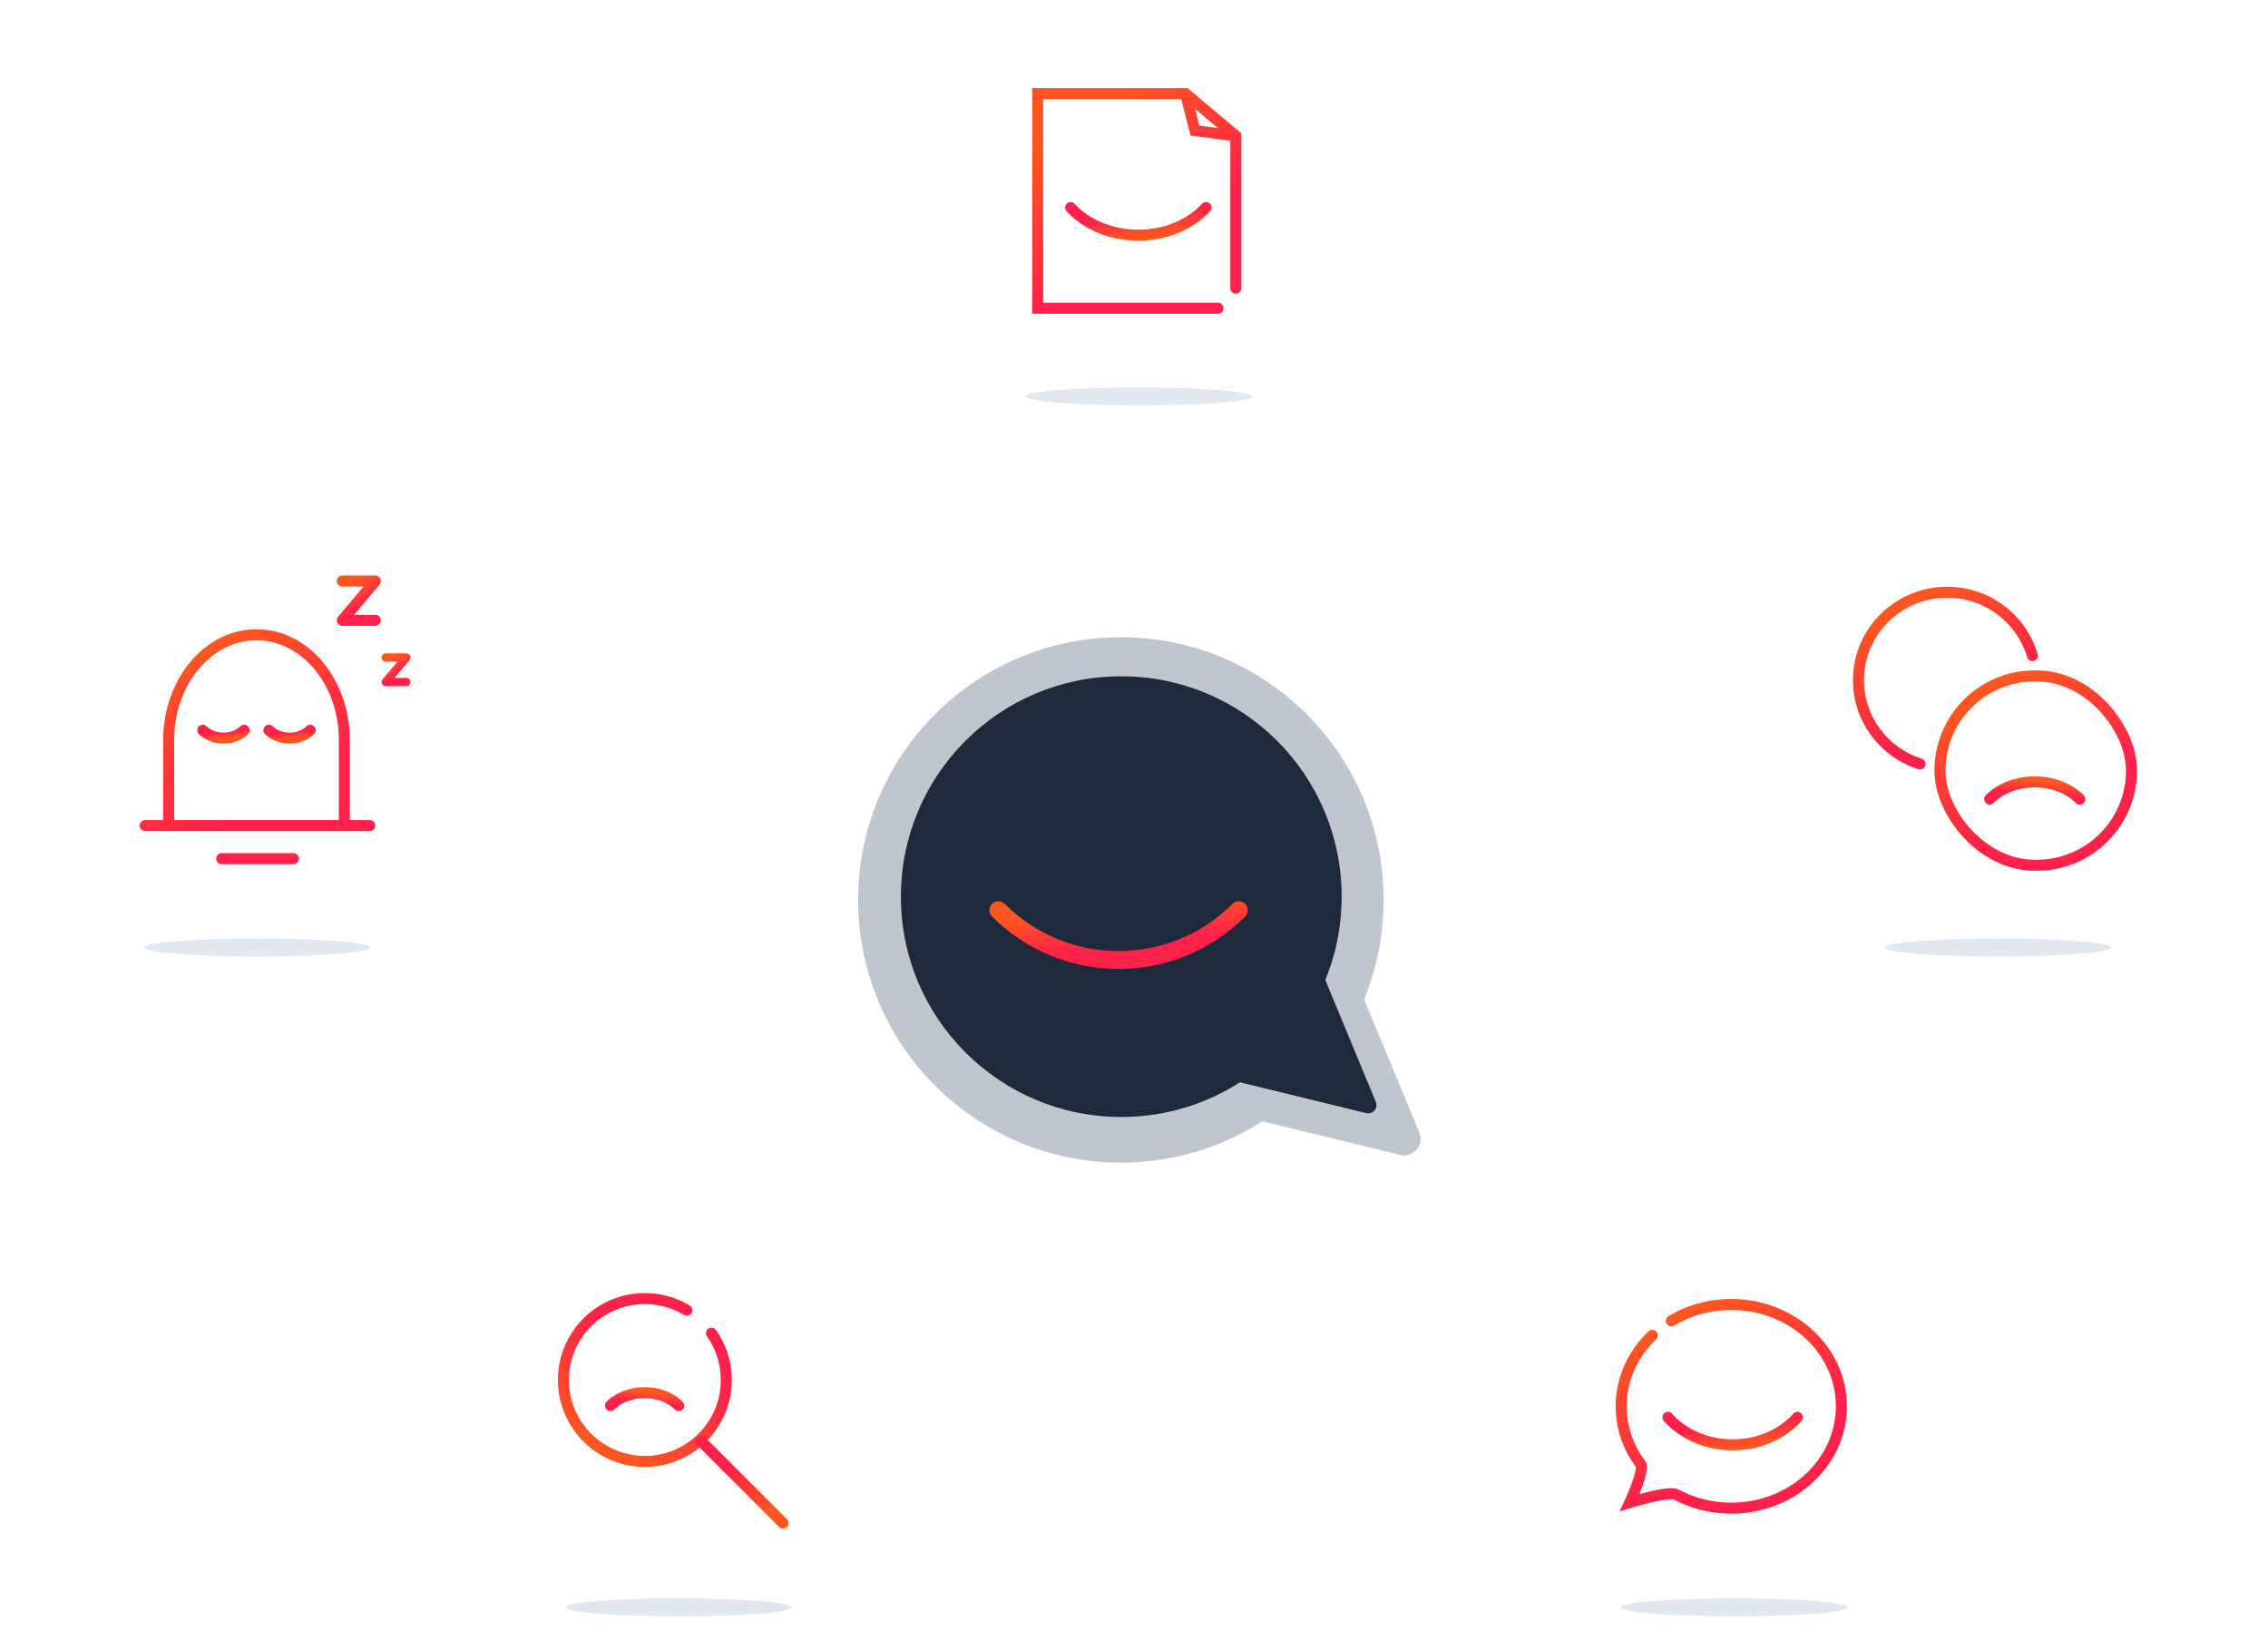
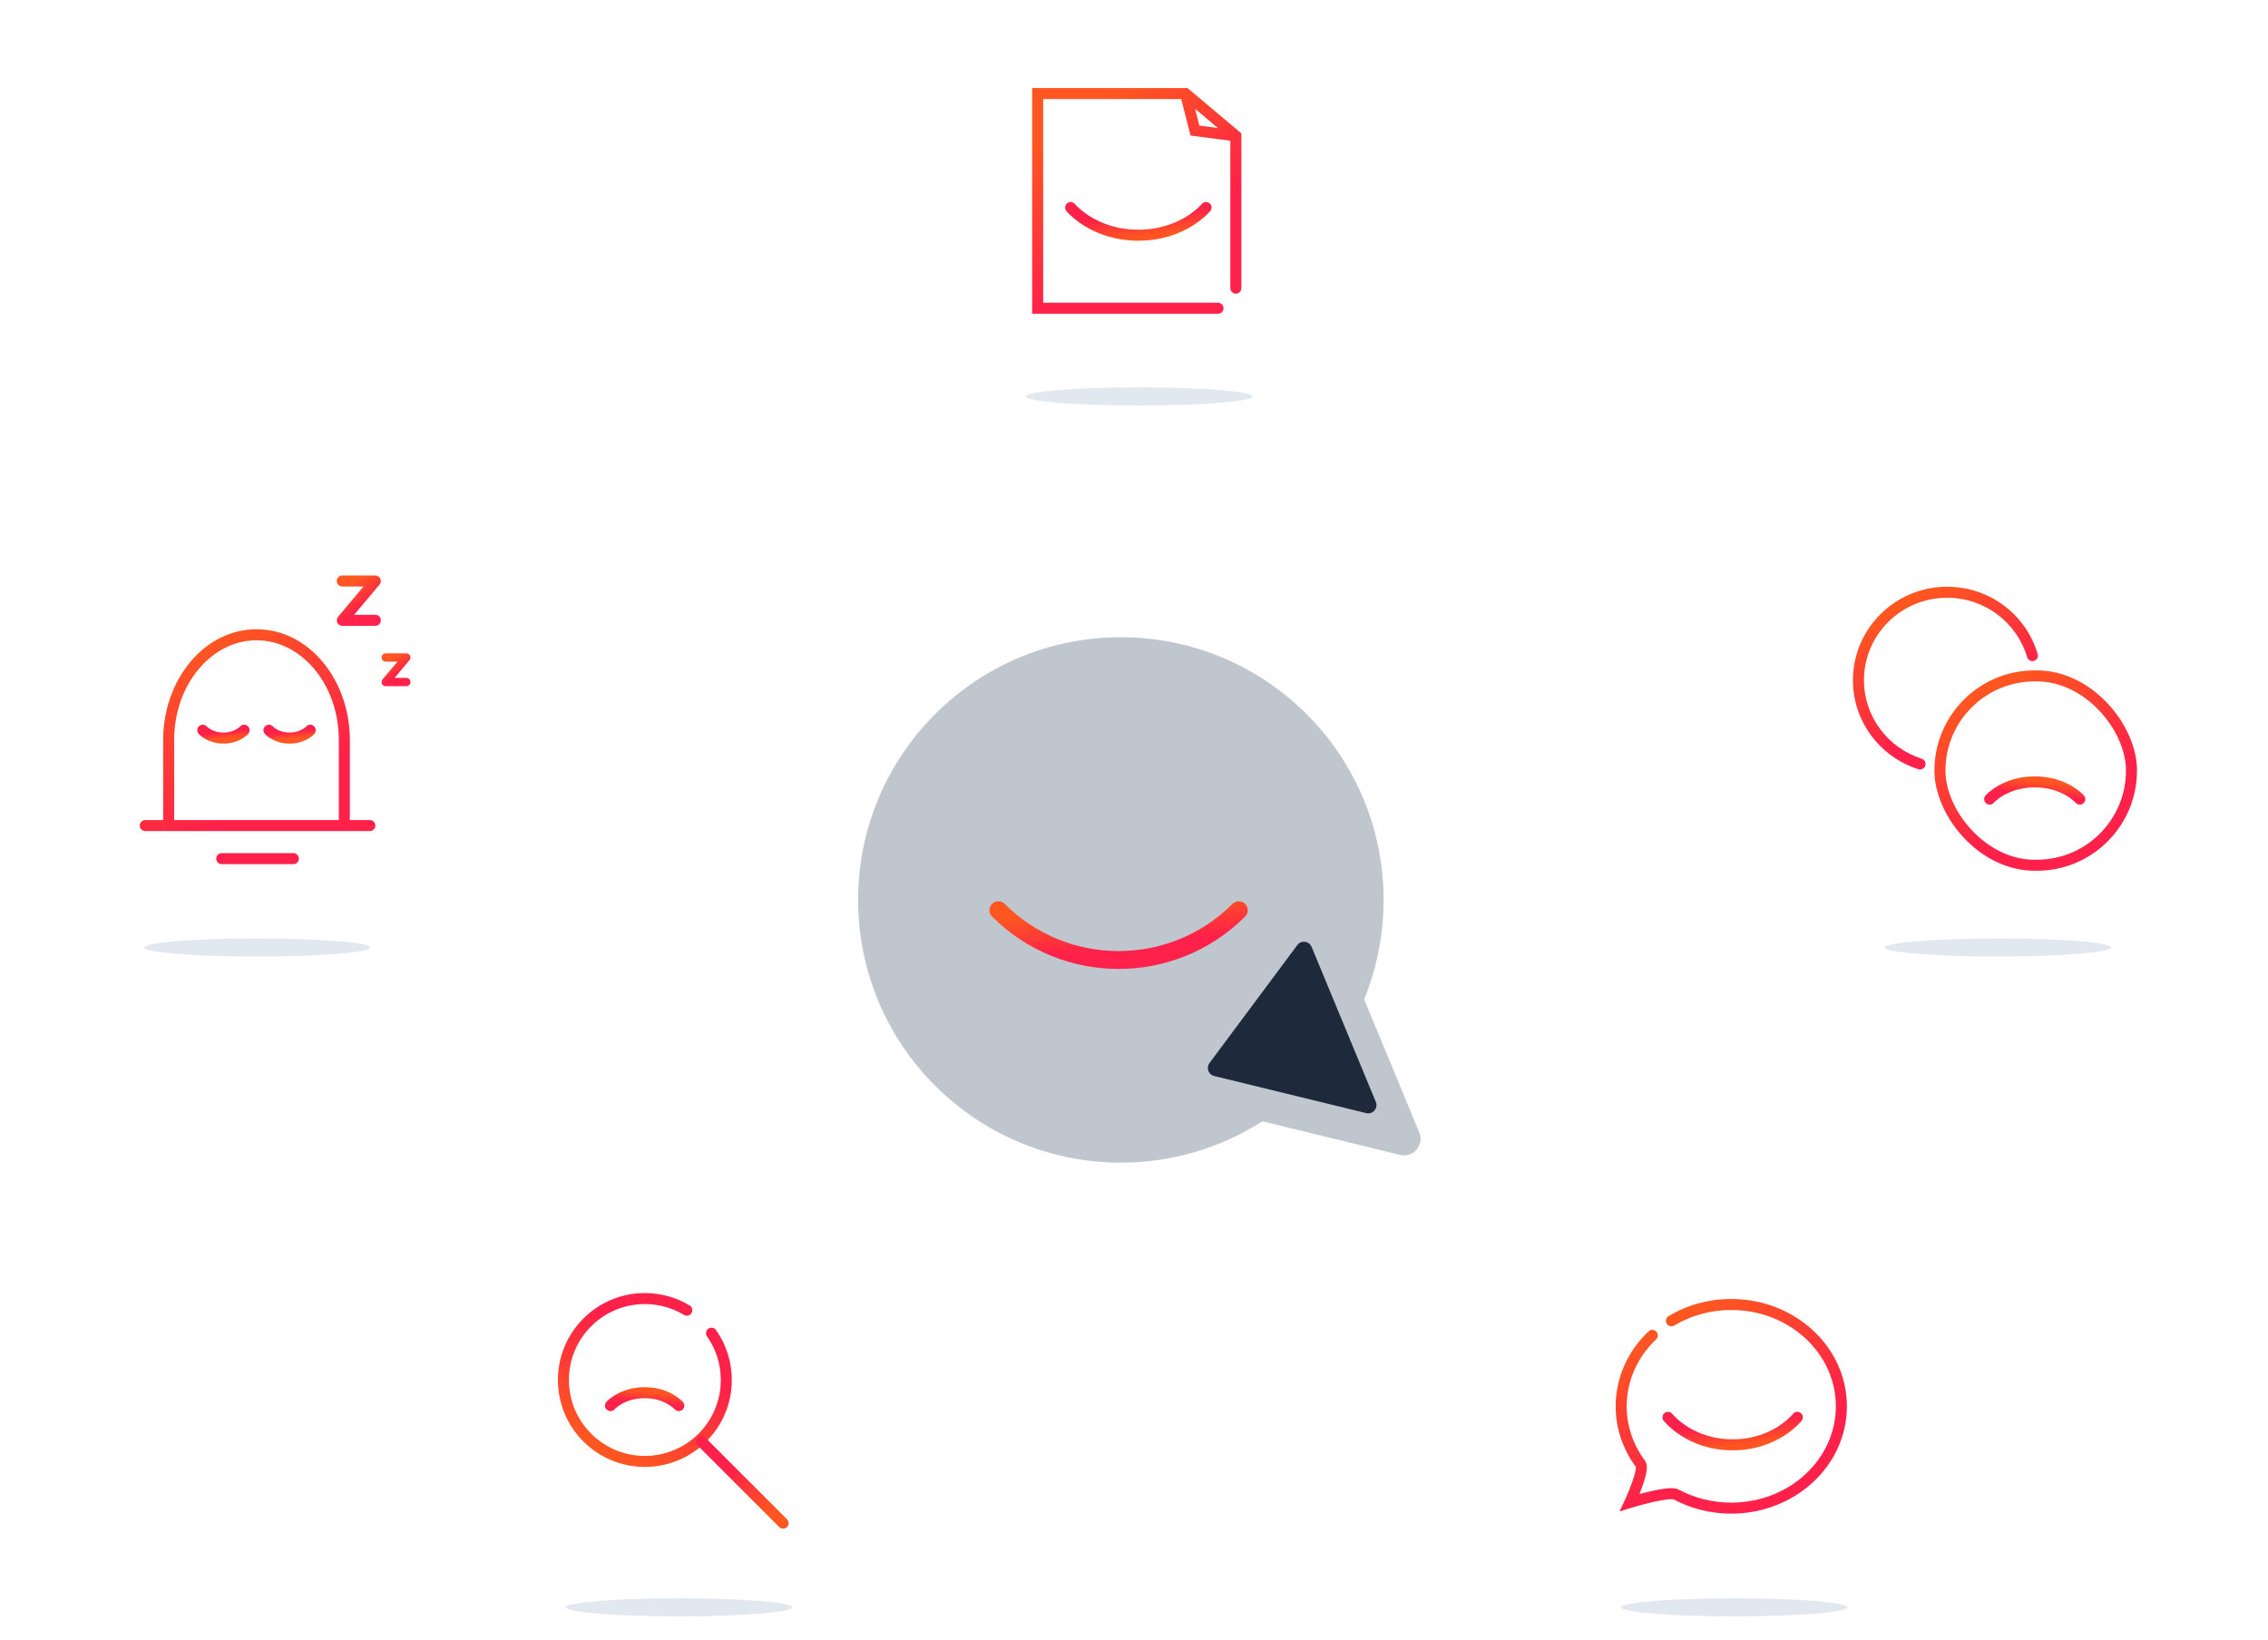
<svg xmlns="http://www.w3.org/2000/svg" width="824" height="596" viewBox="0 0 824 596" fill="none">
  <ellipse cx="246.697" cy="584.048" rx="41.096" ry="3.286" fill="#E2E8F0" />
  <path d="M258.495 484.422C261.885 489.235 263.875 495.104 263.875 501.438C263.875 517.779 250.628 531.026 234.287 531.026C217.946 531.026 204.699 517.779 204.699 501.438C204.699 485.097 217.946 471.85 234.287 471.85C239.862 471.85 245.078 473.392 249.529 476.073" stroke="url(#paint0_linear_2237_22312)" stroke-width="4" stroke-linecap="round" stroke-linejoin="round" />
  <path d="M254.908 523.853L284.496 553.441" stroke="url(#paint1_linear_2237_22312)" stroke-width="4" stroke-linecap="round" stroke-linejoin="round" />
  <path d="M246.609 510.743C246.609 510.743 242.474 506.049 234.204 506.049C225.933 506.049 221.798 510.743 221.798 510.743" stroke="url(#paint2_linear_2237_22312)" stroke-width="4" stroke-linecap="round" />
  <path d="M609 543.05L609.944 541.287L609 543.05ZM596.045 531.976L594.441 533.172L596.045 531.976ZM592.125 545.961L590.312 545.117L588.412 549.198L592.714 547.872L592.125 545.961ZM601.694 486.662C602.494 485.9 602.525 484.634 601.764 483.834C601.002 483.034 599.736 483.003 598.936 483.764L601.694 486.662ZM606.22 478.228C605.273 478.797 604.967 480.025 605.535 480.972C606.104 481.919 607.333 482.226 608.28 481.657L606.22 478.228ZM667 511C667 530.186 650.137 546 629 546V550C652.046 550 671 532.683 671 511H667ZM629 476C650.137 476 667 491.814 667 511H671C671 489.317 652.046 472 629 472V476ZM629 546C622.046 546 615.539 544.281 609.944 541.287L608.056 544.813C614.228 548.116 621.383 550 629 550V546ZM597.648 530.781C593.447 525.144 591 518.332 591 511H587C587 519.245 589.756 526.886 594.441 533.172L597.648 530.781ZM609.944 541.287C609.182 540.879 608.278 540.781 607.556 540.758C606.77 540.734 605.885 540.797 604.979 540.905C603.161 541.123 601.054 541.551 599.087 542.013C597.109 542.476 595.224 542.985 593.836 543.376C593.142 543.573 592.569 543.74 592.169 543.859C591.969 543.918 591.812 543.965 591.705 543.998C591.651 544.014 591.609 544.027 591.581 544.036C591.567 544.04 591.556 544.043 591.548 544.046C591.544 544.047 591.541 544.048 591.539 544.048C591.538 544.049 591.537 544.049 591.537 544.049C591.537 544.049 591.536 544.049 591.536 544.049C591.536 544.049 591.536 544.049 592.125 545.961C592.714 547.872 592.714 547.872 592.714 547.872C592.714 547.872 592.714 547.872 592.714 547.872C592.715 547.872 592.715 547.872 592.716 547.871C592.717 547.871 592.719 547.87 592.722 547.869C592.728 547.868 592.738 547.865 592.75 547.861C592.776 547.853 592.814 547.841 592.865 547.826C592.966 547.795 593.115 547.75 593.308 547.693C593.693 547.579 594.248 547.417 594.923 547.226C596.275 546.845 598.099 546.353 600 545.907C601.911 545.459 603.853 545.069 605.454 544.877C606.257 544.781 606.924 544.741 607.433 544.757C608.006 544.774 608.139 544.857 608.056 544.813L609.944 541.287ZM592.125 545.961C593.938 546.804 593.938 546.804 593.938 546.804C593.939 546.804 593.939 546.804 593.939 546.803C593.939 546.803 593.939 546.802 593.94 546.801C593.941 546.799 593.942 546.797 593.943 546.793C593.947 546.787 593.951 546.777 593.956 546.765C593.968 546.741 593.984 546.706 594.005 546.66C594.047 546.569 594.107 546.437 594.183 546.268C594.334 545.931 594.548 545.45 594.799 544.866C595.3 543.702 595.954 542.117 596.561 540.456C597.162 538.81 597.741 537.022 598.063 535.47C598.223 534.698 598.336 533.908 598.334 533.184C598.332 532.532 598.24 531.575 597.648 530.781L594.441 533.172C594.248 532.912 594.333 532.793 594.334 533.198C594.335 533.531 594.279 534.018 594.146 534.657C593.883 535.927 593.382 537.502 592.804 539.084C592.231 540.652 591.607 542.163 591.124 543.286C590.883 543.846 590.679 544.307 590.535 544.627C590.463 544.786 590.406 544.911 590.368 544.994C590.349 545.036 590.335 545.067 590.325 545.088C590.32 545.098 590.317 545.106 590.315 545.111C590.313 545.113 590.313 545.115 590.312 545.116C590.312 545.116 590.312 545.117 590.312 545.117C590.312 545.117 590.312 545.117 590.312 545.117C590.312 545.117 590.312 545.117 592.125 545.961ZM591 511C591 501.566 595.053 492.981 601.694 486.662L598.936 483.764C591.571 490.773 587 500.379 587 511H591ZM608.28 481.657C614.232 478.084 621.345 476 629 476V472C620.615 472 612.79 474.283 606.22 478.228L608.28 481.657Z" fill="url(#paint3_linear_2237_22312)" />
  <path d="M653 515C653 515 645.167 525 629.5 525C613.833 525 606 515 606 515" stroke="url(#paint4_linear_2237_22312)" stroke-width="4" stroke-linecap="round" />
  <ellipse cx="630.096" cy="584.048" rx="41.096" ry="3.286" fill="#E2E8F0" />
  <ellipse cx="93.494" cy="344.286" rx="41.096" ry="3.286" fill="#E2E8F0" />
  <path d="M88.688 265.334C88.688 265.334 86.184 268.194 81.178 268.194C76.172 268.194 73.669 265.334 73.669 265.334" stroke="url(#paint5_linear_2237_22312)" stroke-width="4" stroke-linecap="round" />
  <path d="M112.719 265.334C112.719 265.334 110.216 268.194 105.21 268.194C100.204 268.194 97.701 265.334 97.701 265.334" stroke="url(#paint6_linear_2237_22312)" stroke-width="4" stroke-linecap="round" />
  <path fill-rule="evenodd" clip-rule="evenodd" d="M93.191 232.649C77.092 232.649 63.441 248.353 63.279 268.586C63.279 268.585 63.279 268.602 63.279 268.638L63.279 268.931L63.279 269.908L63.279 273.357L63.278 283.776L63.278 297.985H123.105L123.105 283.776L123.104 273.357L123.104 269.908L123.104 268.931L123.104 268.636L123.104 268.586C122.942 248.353 109.291 232.649 93.191 232.649ZM59.279 268.554C59.278 268.675 59.278 292.751 59.278 297.985H52.766C51.661 297.985 50.766 298.881 50.766 299.985C50.766 301.09 51.661 301.985 52.766 301.985H134.37C135.474 301.985 136.37 301.09 136.37 299.985C136.37 298.881 135.474 297.985 134.37 297.985H127.105C127.105 292.751 127.105 268.675 127.104 268.554C126.93 246.832 112.134 228.649 93.191 228.649C74.249 228.649 59.453 246.832 59.279 268.554ZM80.553 310C79.448 310 78.553 310.895 78.553 312C78.553 313.105 79.448 314 80.553 314H106.589C107.694 314 108.589 313.105 108.589 312C108.589 310.895 107.694 310 106.589 310H80.553Z" fill="url(#paint7_linear_2237_22312)" />
  <path d="M124.355 225.393L122.826 224.104C122.325 224.699 122.214 225.531 122.542 226.236C122.87 226.941 123.578 227.393 124.355 227.393V225.393ZM136.37 227.393C137.475 227.393 138.37 226.497 138.37 225.393C138.37 224.288 137.475 223.393 136.37 223.393V227.393ZM136.37 211.125L137.9 212.413C138.401 211.818 138.512 210.987 138.183 210.282C137.855 209.576 137.148 209.125 136.37 209.125V211.125ZM124.355 209.125C123.251 209.125 122.355 210.021 122.355 211.125C122.355 212.23 123.251 213.125 124.355 213.125V209.125ZM124.355 227.393H136.37V223.393H124.355V227.393ZM125.885 226.681L137.9 212.413L134.84 209.837L122.826 224.104L125.885 226.681ZM136.37 209.125H124.355V213.125H136.37V209.125Z" fill="url(#paint8_linear_2237_22312)" />
  <path d="M140.129 247.826L138.982 246.859C138.606 247.306 138.523 247.929 138.769 248.458C139.015 248.987 139.545 249.326 140.129 249.326V247.826ZM147.638 249.326C148.466 249.326 149.138 248.654 149.138 247.826C149.138 246.997 148.466 246.326 147.638 246.326V249.326ZM147.638 238.909L148.785 239.875C149.161 239.429 149.244 238.805 148.998 238.276C148.752 237.747 148.221 237.409 147.638 237.409V238.909ZM140.129 237.409C139.3 237.409 138.629 238.08 138.629 238.909C138.629 239.737 139.3 240.409 140.129 240.409V237.409ZM140.129 249.326H147.638V246.326H140.129V249.326ZM141.276 248.792L148.785 239.875L146.491 237.942L138.982 246.859L141.276 248.792ZM147.638 237.409H140.129V240.409H147.638V237.409Z" fill="url(#paint9_linear_2237_22312)" />
  <path fill-rule="evenodd" clip-rule="evenodd" d="M495.611 363.121C500.17 351.979 502.683 339.783 502.683 327C502.683 274.282 459.946 231.545 407.228 231.545C354.51 231.545 311.773 274.282 311.773 327C311.773 379.718 354.51 422.455 407.228 422.455C426.161 422.455 443.806 416.943 458.647 407.436L508.693 419.65C513.465 420.815 517.539 416.064 515.659 411.525L495.611 363.121Z" fill="#2E4058" fill-opacity="0.3" />
-   <path d="M487.445 325.801C487.445 370.022 451.597 405.869 407.377 405.869C363.156 405.869 327.309 370.022 327.309 325.801C327.309 281.581 363.156 245.733 407.377 245.733C451.597 245.733 487.445 281.581 487.445 325.801Z" fill="#1E293B" />
  <path d="M496.381 404.467C498.767 405.049 500.804 402.674 499.864 400.405L476.519 344.039C475.628 341.888 472.732 341.528 471.341 343.396L439.421 386.273C438.139 387.997 439.029 390.47 441.116 390.979L496.381 404.467Z" fill="#1E293B" />
  <path d="M450.075 330.741C425.957 354.859 386.853 354.859 362.734 330.741" stroke="url(#paint10_linear_2237_22312)" stroke-width="6.5" stroke-linecap="round" />
  <ellipse cx="725.901" cy="344.286" rx="41.096" ry="3.286" fill="#E2E8F0" />
  <path d="M736.484 238.786C736.795 239.846 737.906 240.453 738.966 240.142C740.026 239.831 740.633 238.72 740.322 237.66L736.484 238.786ZM696.977 279.506C698.03 279.841 699.155 279.259 699.489 278.206C699.824 277.154 699.242 276.029 698.19 275.694L696.977 279.506ZM677.203 247.161C677.203 230.63 690.725 217.2 707.442 217.2V213.2C688.549 213.2 673.203 228.389 673.203 247.161H677.203ZM707.442 217.2C721.216 217.2 732.829 226.323 736.484 238.786L740.322 237.66C736.176 223.52 723.019 213.2 707.442 213.2V217.2ZM698.19 275.694C686.003 271.818 677.203 260.498 677.203 247.161H673.203C673.203 262.31 683.198 275.123 696.977 279.506L698.19 275.694Z" fill="url(#paint11_linear_2237_22312)" />
  <rect x="704.805" y="245.6" width="69.6" height="68.8" rx="34.4" stroke="url(#paint12_linear_2237_22312)" stroke-width="4" />
  <path d="M755.625 290.371C755.625 290.371 750.166 284.107 739.249 284.107C728.331 284.107 722.872 290.371 722.872 290.371" stroke="url(#paint13_linear_2237_22312)" stroke-width="4" stroke-linecap="round" />
  <path d="M438.168 75.405C438.168 75.405 429.971 85.463 413.577 85.463C397.182 85.463 388.985 75.405 388.985 75.405" stroke="url(#paint14_linear_2237_22312)" stroke-width="4" stroke-linecap="round" />
  <path d="M377 34V32H375V34H377ZM377 112H375V114H377V112ZM430.714 34L432.001 32.469L431.443 32H430.714V34ZM449 49.37H451V48.438L450.287 47.838L449 49.37ZM434.143 47.448L432.205 47.942L432.54 49.258L433.886 49.432L434.143 47.448ZM447 104.7C447 105.804 447.895 106.7 449 106.7C450.105 106.7 451 105.804 451 104.7H447ZM442.524 114C443.628 114 444.524 113.105 444.524 112C444.524 110.895 443.628 110 442.524 110V114ZM375 34V112H379V34H375ZM430.714 32H377V36H430.714V32ZM429.427 35.531L447.713 50.901L450.287 47.838L432.001 32.469L429.427 35.531ZM436.081 46.954L432.652 33.506L428.776 34.494L432.205 47.942L436.081 46.954ZM433.886 49.432L448.744 51.353L449.256 47.386L434.399 45.465L433.886 49.432ZM451 104.7V49.37H447V104.7H451ZM377 114H442.524V110H377V114Z" fill="url(#paint15_linear_2237_22312)" />
  <ellipse cx="413.897" cy="144.048" rx="41.096" ry="3.286" fill="#E2E8F0" />
  <defs>
    <linearGradient id="paint0_linear_2237_22312" x1="218.428" y1="525.818" x2="249.199" y2="471.85" gradientUnits="userSpaceOnUse">
      <stop stop-color="#FF5621" />
      <stop offset="0.667" stop-color="#FF2149" />
      <stop offset="0.964" stop-color="#FF2149" />
    </linearGradient>
    <linearGradient id="paint1_linear_2237_22312" x1="277.632" y1="550.837" x2="262.246" y2="523.853" gradientUnits="userSpaceOnUse">
      <stop stop-color="#FF5621" />
      <stop offset="0.667" stop-color="#FF2149" />
      <stop offset="0.964" stop-color="#FF2149" />
    </linearGradient>
    <linearGradient id="paint2_linear_2237_22312" x1="240.853" y1="506.462" x2="240.248" y2="512.069" gradientUnits="userSpaceOnUse">
      <stop stop-color="#FF5621" />
      <stop offset="0.667" stop-color="#FF2149" />
      <stop offset="0.964" stop-color="#FF2149" />
    </linearGradient>
    <linearGradient id="paint3_linear_2237_22312" x1="607.56" y1="480.512" x2="644.461" y2="550.478" gradientUnits="userSpaceOnUse">
      <stop stop-color="#FF5621" />
      <stop offset="0.667" stop-color="#FF2149" />
      <stop offset="0.964" stop-color="#FF2149" />
    </linearGradient>
    <linearGradient id="paint4_linear_2237_22312" x1="642.096" y1="524.12" x2="640.651" y2="512.21" gradientUnits="userSpaceOnUse">
      <stop stop-color="#FF5621" />
      <stop offset="0.667" stop-color="#FF2149" />
      <stop offset="0.964" stop-color="#FF2149" />
    </linearGradient>
    <linearGradient id="paint5_linear_2237_22312" x1="85.203" y1="267.943" x2="84.832" y2="264.526" gradientUnits="userSpaceOnUse">
      <stop stop-color="#FF5621" />
      <stop offset="0.667" stop-color="#FF2149" />
      <stop offset="0.964" stop-color="#FF2149" />
    </linearGradient>
    <linearGradient id="paint6_linear_2237_22312" x1="109.235" y1="267.943" x2="108.863" y2="264.526" gradientUnits="userSpaceOnUse">
      <stop stop-color="#FF5621" />
      <stop offset="0.667" stop-color="#FF2149" />
      <stop offset="0.964" stop-color="#FF2149" />
    </linearGradient>
    <linearGradient id="paint7_linear_2237_22312" x1="70.626" y1="236.16" x2="114.941" y2="314.113" gradientUnits="userSpaceOnUse">
      <stop stop-color="#FF5621" />
      <stop offset="0.667" stop-color="#FF2149" />
      <stop offset="0.964" stop-color="#FF2149" />
    </linearGradient>
    <linearGradient id="paint8_linear_2237_22312" x1="127.143" y1="212.381" x2="135.147" y2="224.203" gradientUnits="userSpaceOnUse">
      <stop stop-color="#FF5621" />
      <stop offset="0.667" stop-color="#FF2149" />
      <stop offset="0.964" stop-color="#FF2149" />
    </linearGradient>
    <linearGradient id="paint9_linear_2237_22312" x1="141.871" y1="239.693" x2="146.874" y2="247.082" gradientUnits="userSpaceOnUse">
      <stop stop-color="#FF5621" />
      <stop offset="0.667" stop-color="#FF2149" />
      <stop offset="0.964" stop-color="#FF2149" />
    </linearGradient>
    <linearGradient id="paint10_linear_2237_22312" x1="382.997" y1="332.333" x2="385.543" y2="353.892" gradientUnits="userSpaceOnUse">
      <stop stop-color="#FF5621" />
      <stop offset="0.667" stop-color="#FF2149" />
      <stop offset="0.964" stop-color="#FF2149" />
    </linearGradient>
    <linearGradient id="paint11_linear_2237_22312" x1="689.866" y1="220.691" x2="722.102" y2="277.954" gradientUnits="userSpaceOnUse">
      <stop stop-color="#FF5621" />
      <stop offset="0.667" stop-color="#FF2149" />
      <stop offset="0.964" stop-color="#FF2149" />
    </linearGradient>
    <linearGradient id="paint12_linear_2237_22312" x1="720.952" y1="251.654" x2="756.516" y2="314.753" gradientUnits="userSpaceOnUse">
      <stop stop-color="#FF5621" />
      <stop offset="0.667" stop-color="#FF2149" />
      <stop offset="0.964" stop-color="#FF2149" />
    </linearGradient>
    <linearGradient id="paint13_linear_2237_22312" x1="748.026" y1="284.659" x2="747.211" y2="292.139" gradientUnits="userSpaceOnUse">
      <stop stop-color="#FF5621" />
      <stop offset="0.667" stop-color="#FF2149" />
      <stop offset="0.964" stop-color="#FF2149" />
    </linearGradient>
    <linearGradient id="paint14_linear_2237_22312" x1="426.758" y1="84.578" x2="425.359" y2="72.586" gradientUnits="userSpaceOnUse">
      <stop stop-color="#FF5621" />
      <stop offset="0.667" stop-color="#FF2149" />
      <stop offset="0.964" stop-color="#FF2149" />
    </linearGradient>
    <linearGradient id="paint15_linear_2237_22312" x1="393.704" y1="40.864" x2="435.849" y2="109.094" gradientUnits="userSpaceOnUse">
      <stop stop-color="#FF5621" />
      <stop offset="0.667" stop-color="#FF2149" />
      <stop offset="0.964" stop-color="#FF2149" />
    </linearGradient>
  </defs>
</svg>